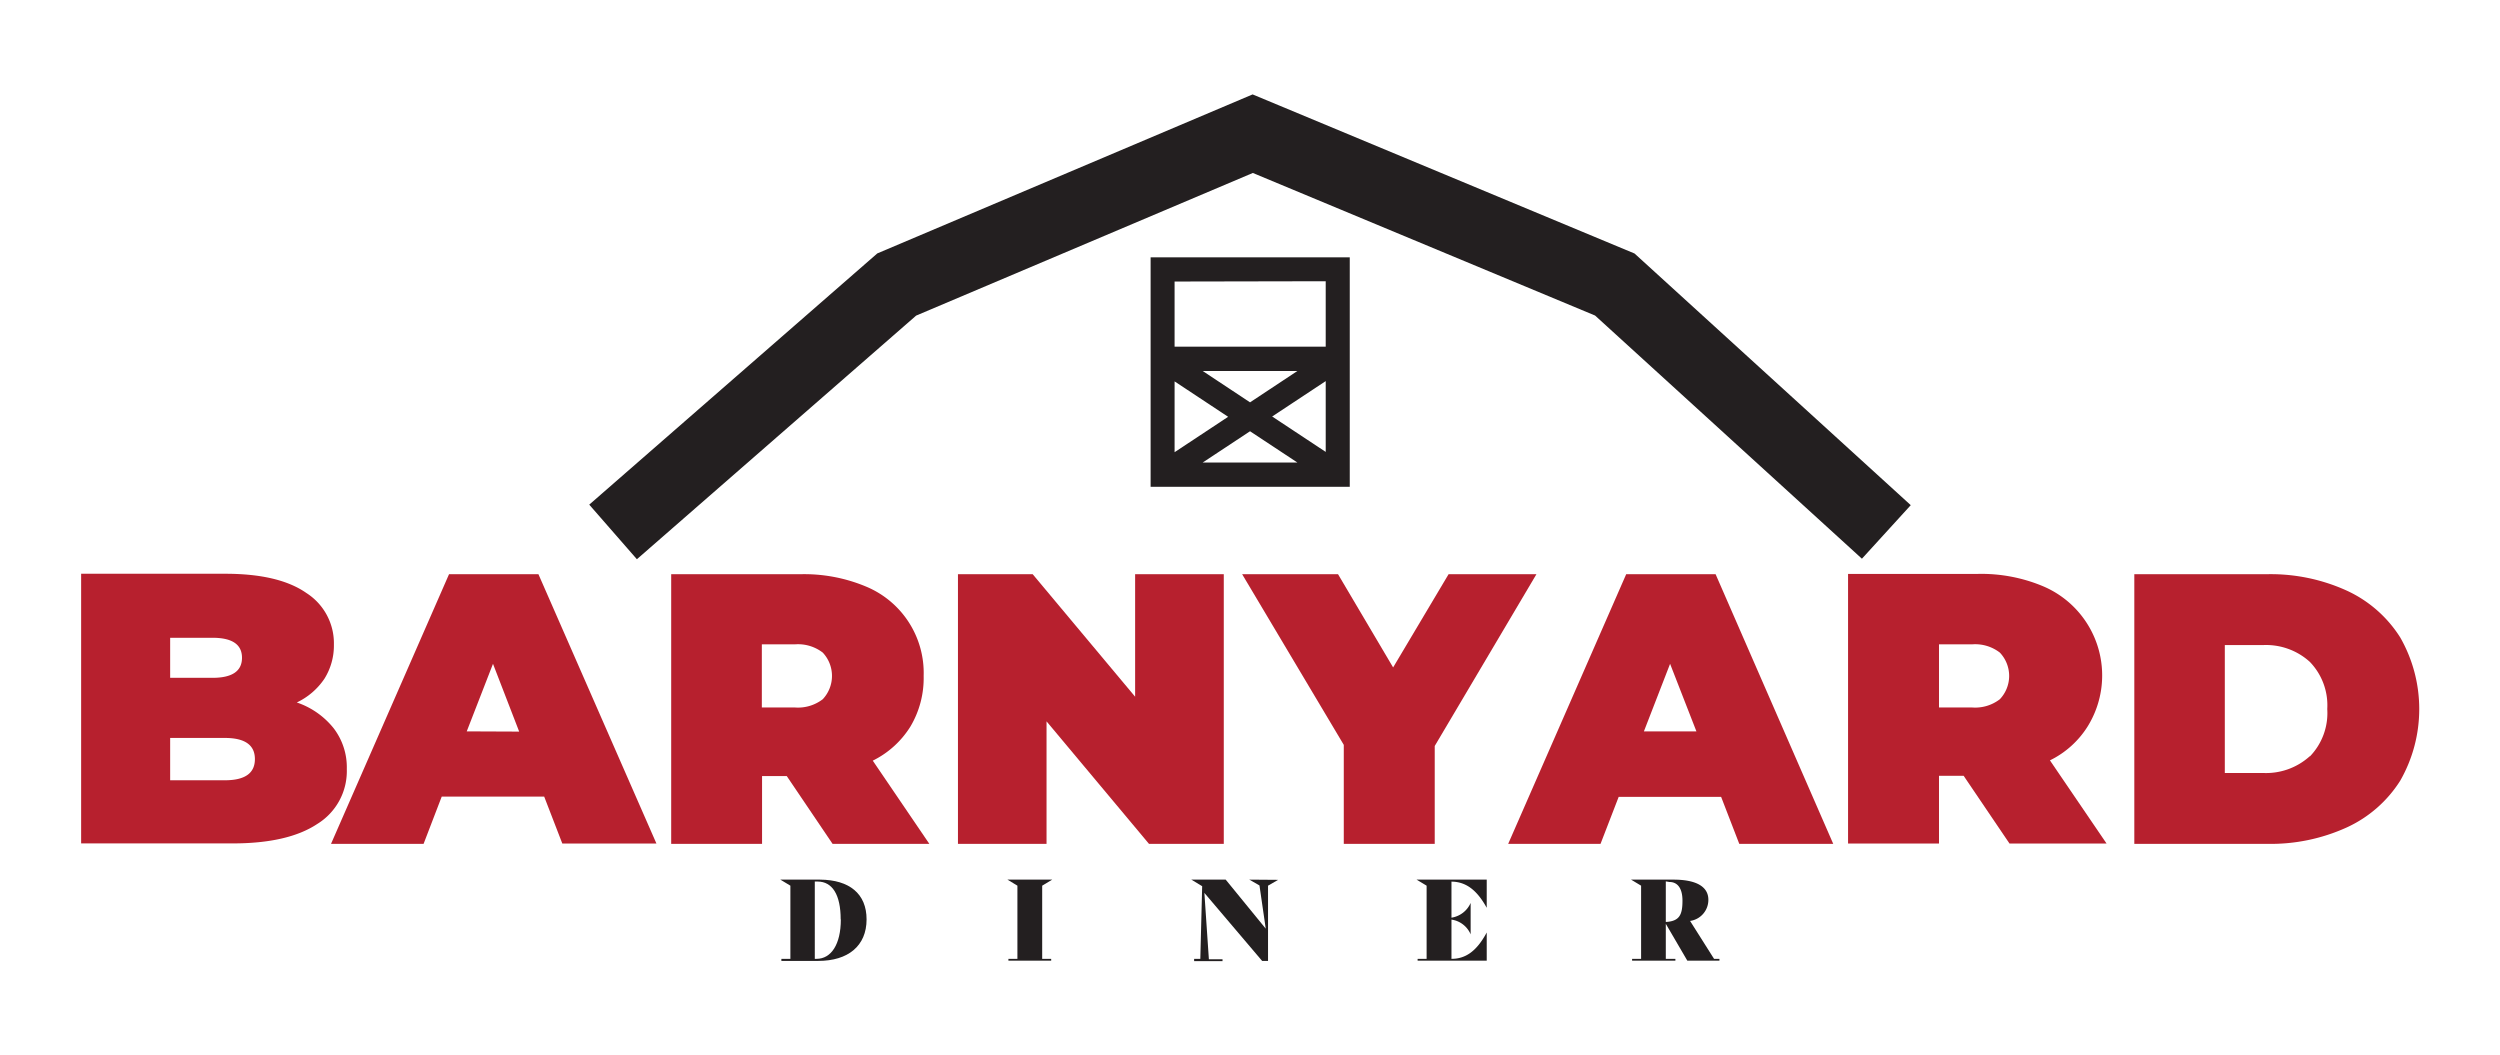
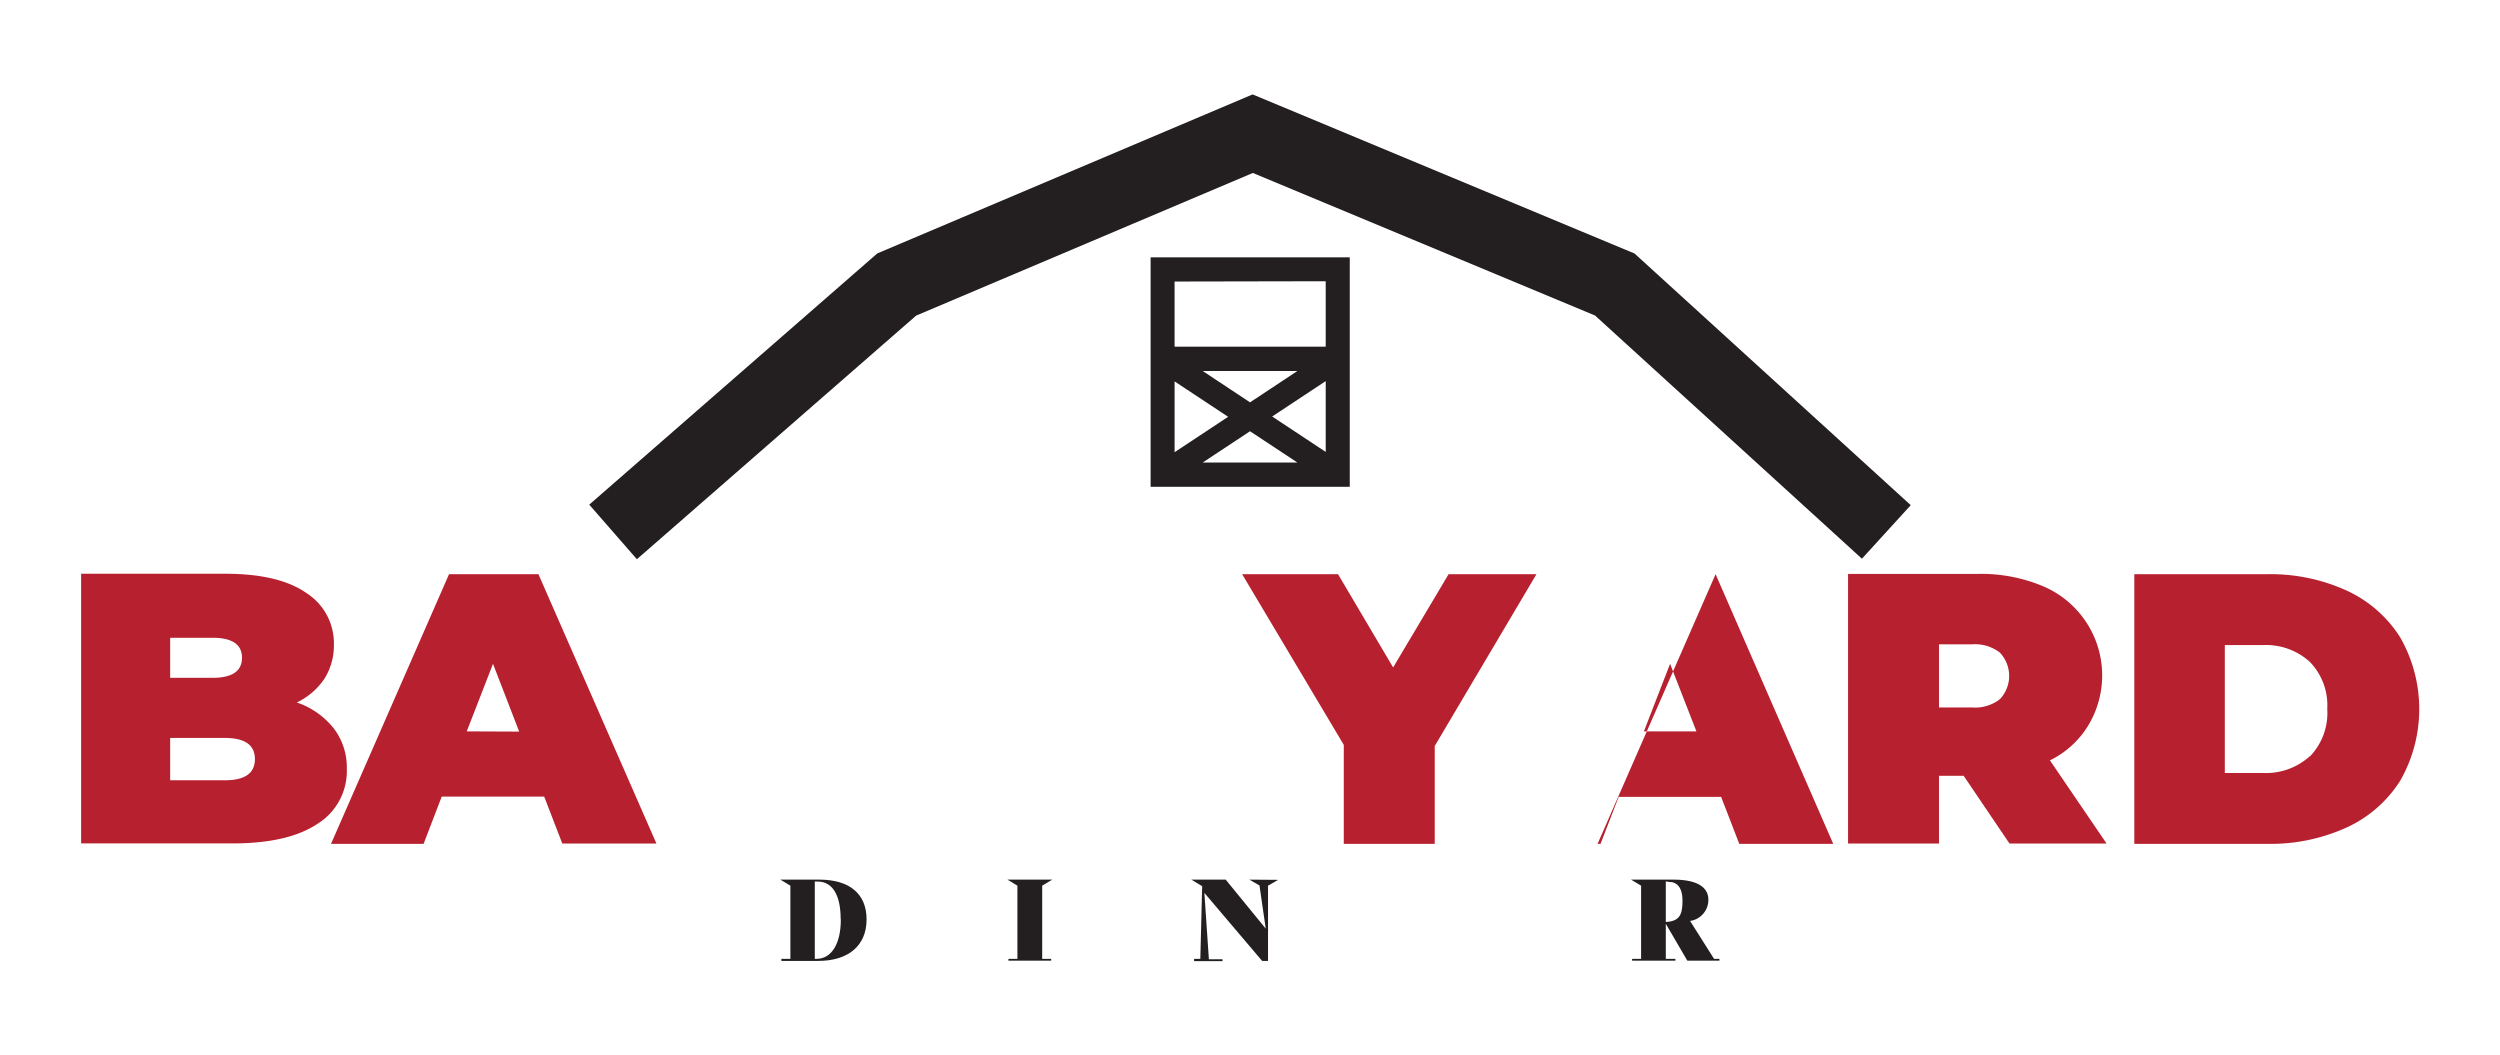
<svg xmlns="http://www.w3.org/2000/svg" viewBox="0 0 338.95 143.08">
  <defs>
    <style>.cls-1{fill:#b7202e;}.cls-2{fill:#231f20;}</style>
  </defs>
  <path class="cls-1" d="M44,92a8.49,8.49,0,0,0,1.27-4.6,8.09,8.09,0,0,0-3.73-7q-3.73-2.61-11-2.61H11v36.56H31.53q7.52,0,11.49-2.64a8.42,8.42,0,0,0,4-7.44,8.73,8.73,0,0,0-1.78-5.53,10.86,10.86,0,0,0-5-3.5A9.32,9.32,0,0,0,44,92ZM23.07,86.47h5.74q4,0,4,2.71c0,1.82-1.34,2.72-4,2.72H23.07Zm7.41,19.32H23.07v-5.74h7.41q4.08,0,4.08,2.87C34.56,104.84,33.2,105.79,30.48,105.79Z" />
  <path class="cls-1" d="M60.88,77.85l-16,36.56H57.43L59.89,108H73.78l2.46,6.37H89L73,77.85Zm2.4,21.31L66.84,90l3.55,9.19Z" />
-   <path class="cls-1" d="M123.45,98.48a12.87,12.87,0,0,0,1.78-6.84,12.68,12.68,0,0,0-7.83-12.12,21.7,21.7,0,0,0-8.83-1.67H91v36.56h12.32v-9.19h3.35l6.21,9.19H126l-7.67-11.28A12.55,12.55,0,0,0,123.45,98.48Zm-11.9-3.68a5.5,5.5,0,0,1-3.77,1.12h-4.49V87.36h4.49a5.5,5.5,0,0,1,3.77,1.12,4.62,4.62,0,0,1,0,6.32Z" />
-   <polygon class="cls-1" points="155.78 114.41 165.92 114.41 165.92 77.85 153.9 77.85 153.9 94.46 140.01 77.85 129.88 77.85 129.88 114.41 141.89 114.41 141.89 97.8 155.78 114.41" />
  <polygon class="cls-1" points="196.4 77.85 188.88 90.49 181.41 77.85 168.41 77.85 182.19 100.99 182.19 114.41 194.52 114.41 194.52 101.14 208.31 77.85 196.4 77.85" />
-   <path class="cls-1" d="M232.6,77.85H220.48l-16,36.56H217l2.46-6.37h13.89l2.46,6.37h12.74Zm-9.72,21.31L226.43,90,230,99.16Z" />
+   <path class="cls-1" d="M232.6,77.85l-16,36.56H217l2.46-6.37h13.89l2.46,6.37h12.74Zm-9.72,21.31L226.43,90,230,99.16Z" />
  <path class="cls-1" d="M283.05,98.48a13.13,13.13,0,0,0-6.06-19,21.62,21.62,0,0,0-8.82-1.67H250.56v36.56h12.33v-9.19h3.34l6.22,9.19h13.16l-7.68-11.28A12.52,12.52,0,0,0,283.05,98.48ZM271.14,94.8a5.47,5.47,0,0,1-3.76,1.12h-4.49V87.36h4.49a5.47,5.47,0,0,1,3.76,1.12,4.59,4.59,0,0,1,0,6.32Z" />
  <path class="cls-1" d="M318.16,80.07a24.88,24.88,0,0,0-10.79-2.22h-18v36.56h18a24.88,24.88,0,0,0,10.79-2.22,16.9,16.9,0,0,0,7.26-6.34,19.58,19.58,0,0,0,0-19.43A16.92,16.92,0,0,0,318.16,80.07Zm-5,22.46a8.83,8.83,0,0,1-6.35,2.27h-5.17V87.46h5.17a8.83,8.83,0,0,1,6.35,2.27,8.46,8.46,0,0,1,2.37,6.4A8.46,8.46,0,0,1,313.2,102.53Z" />
  <polygon class="cls-2" points="221.61 34.37 169.83 12.8 118.94 34.36 79.89 68.42 86.35 75.82 124.21 42.79 169.86 23.45 216.26 42.78 252.44 75.75 259.06 68.49 221.61 34.37" />
  <path class="cls-2" d="M183,34.89H156V66h27ZM166.51,56.51l-7.26,4.8v-9.6Zm-3.45-6.21H175.9l-6.42,4.25Zm6.42,8.17,6.42,4.24H163.06Zm3-2,7.26-4.8v9.6Zm7.26-18.34V47H159.25V38.17Z" />
  <path class="cls-2" d="M117.49,124.65c0,3.61-2.52,5.63-6.55,5.63h-5V130h1.22v-9.92l-1.36-.82h5.39C115.16,119.29,117.49,121.17,117.49,124.65Zm-3.51,0c0-3.34-1.13-5.13-3.13-5.13h-.38V130h.24C112.68,130,114,128.05,114,124.66Z" />
  <path class="cls-2" d="M136.72,130h1.22v-9.92l-1.35-.82h6.07l-1.36.82V130h1.22v.25h-5.8Z" />
  <path class="cls-2" d="M173.29,119.29l-1.37.79v10.2h-.8l-7.83-9.22.61,9h1.85v.25H161.9V130h.84l.25-9.85-1.47-.89h4.66l5.43,6.65-.85-5.86-1.38-.79Z" />
-   <path class="cls-2" d="M196.79,119.53v4.89a3.41,3.41,0,0,0,2.6-2h0v4.26h0a3.33,3.33,0,0,0-2.6-2V130c1.81,0,3.35-.91,4.78-3.57h0v3.82h-9.37V130h1.22v-9.92l-1.36-.82h9.51v3.82h0C200.14,120.48,198.6,119.55,196.79,119.53Z" />
  <path class="cls-2" d="M233.12,130v.25h-4.35l-2.92-5V130h1.3v.25h-5.87V130h1.22v-9.92l-1.36-.82h5.75c3,0,4.73.9,4.73,2.73a2.88,2.88,0,0,1-2.48,2.87l3.25,5.14Zm-7.27-10.5V125c1.88-.1,2.26-1,2.26-2.9,0-1.54-.58-2.52-1.77-2.52Z" />
</svg>